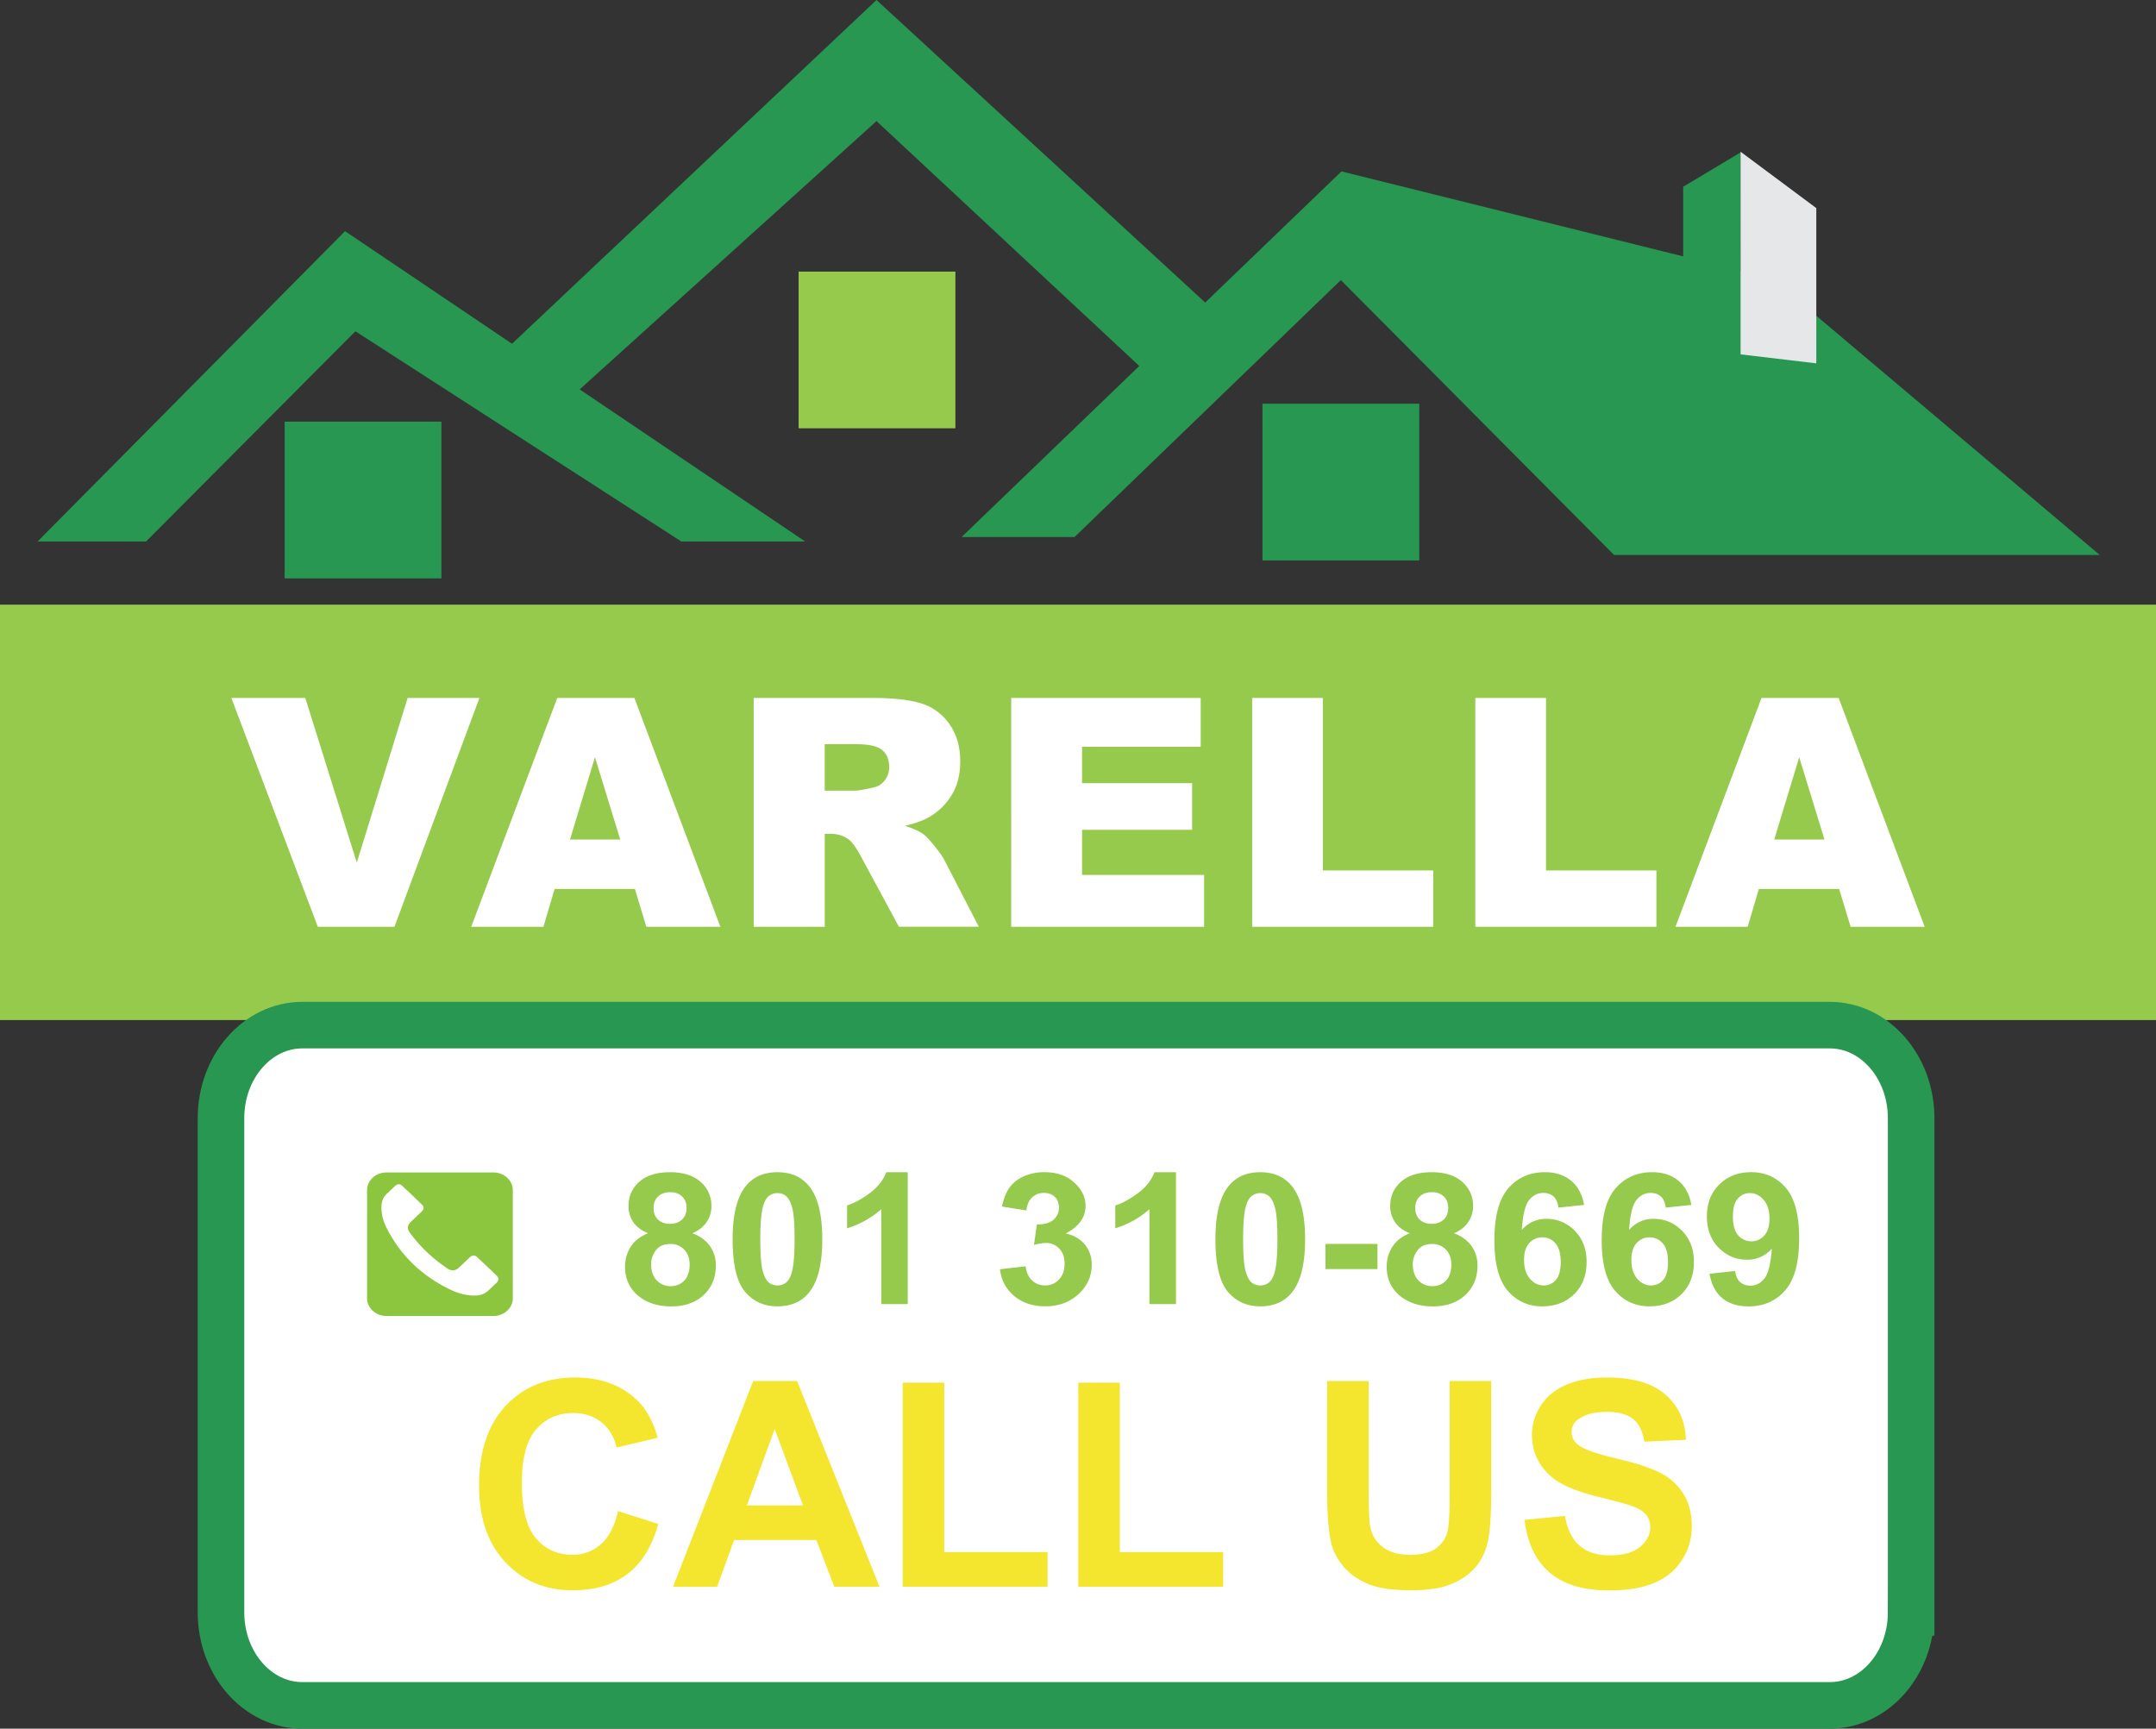
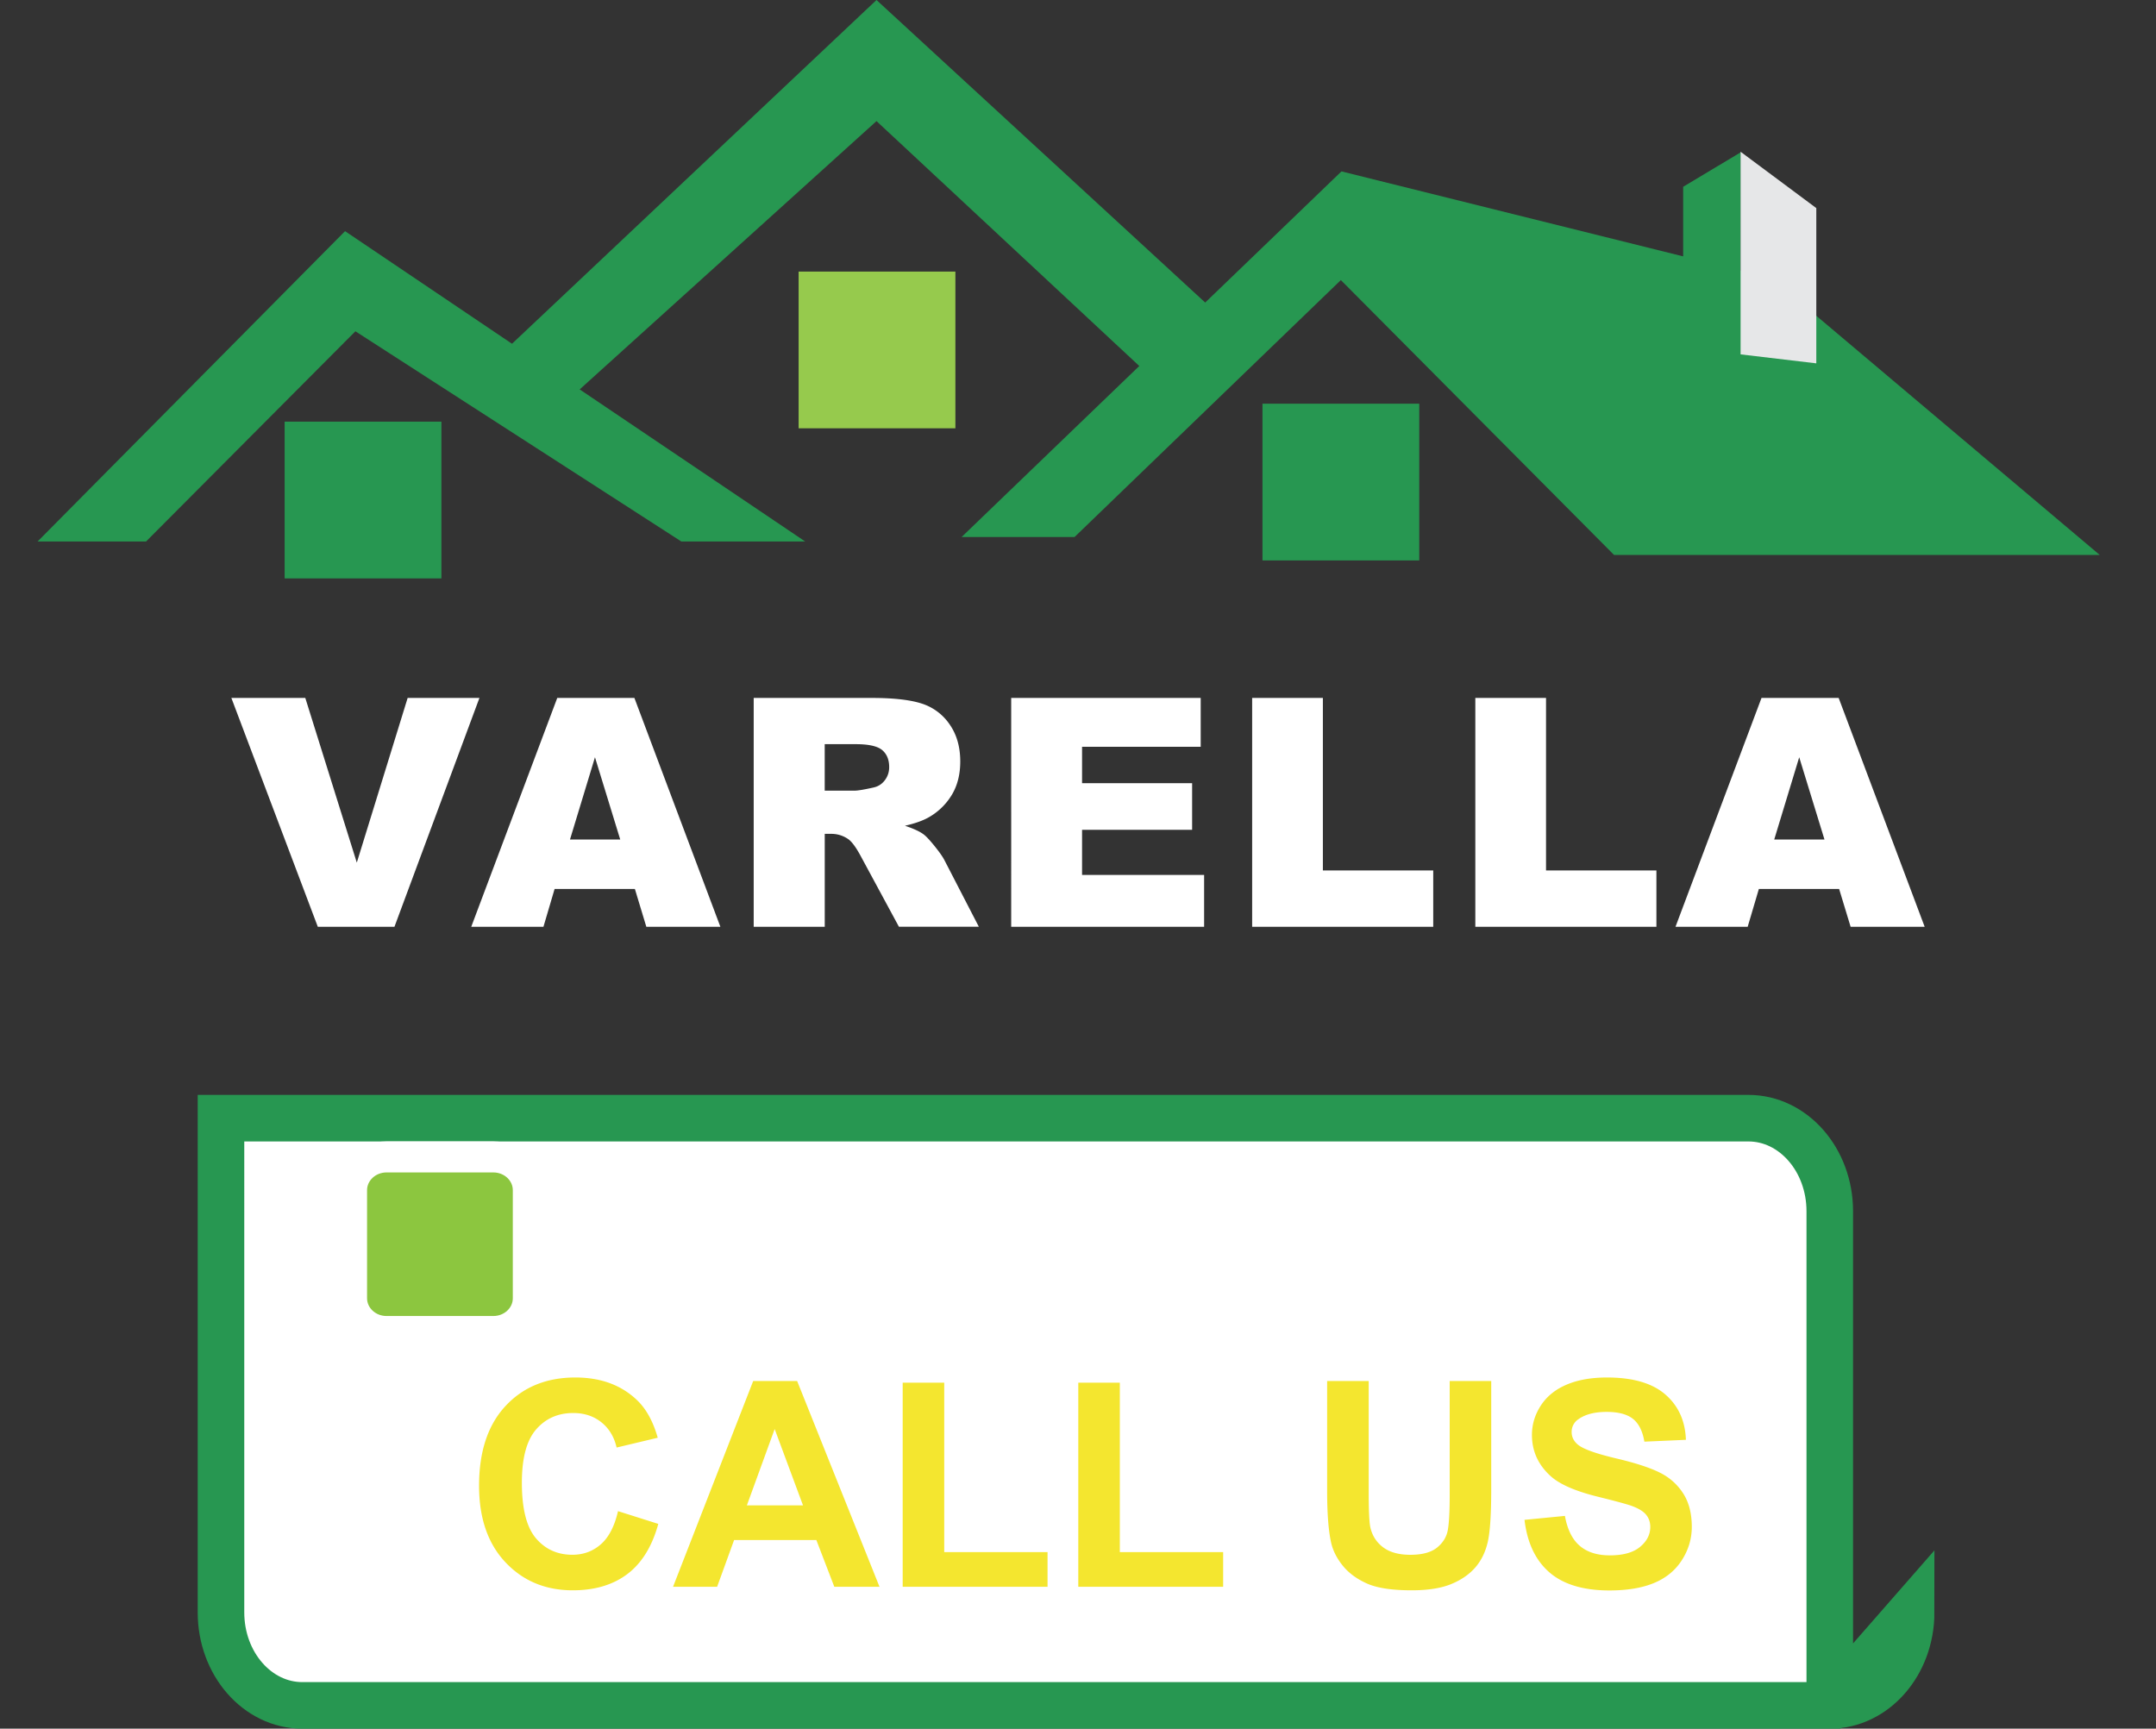
<svg xmlns="http://www.w3.org/2000/svg" viewBox="12.086 6.081 138.918 111.391">
  <rect x="12.086" y="6.081" width="138.918" height="111.391" fill="#333333" stroke="none" />
  <path fill="#8FC744" d="M122.702 18.32l-.049.092-.101-.018.047-.094z" />
  <path fill="#279751" d="M21.496 40.974l13.49-13.546 21.002 13.546h7.979L34.319 20.976 14.507 40.974z" />
  <path fill="#279751" d="M43.622 29.603l24.94-23.522 21.313 19.618-4.124 4.206-17.189-16.021L48.26 32.237z" />
  <path fill="#279751" d="M126.27 24.027l-27.749-6.902-24.475 23.559h7.278l17.158-16.555 17.604 17.713h31.295z" />
  <path fill="#279751" d="M124.256 15.888l-3.719 2.231v5.431h3.695zM118.51 23.563l10.404 3.008 9.439 13.493-18.374-6.297" />
  <path fill="#E6E7E8" d="M124.238 15.859v13.057l4.878.578V19.49" />
  <path fill="#279751" d="M30.426 33.251h10.102v10.101H30.426z" />
  <path fill="#96CA4D" d="M63.544 23.58h10.101v10.1H63.544z" />
  <path fill="#279751" d="M93.432 32.094h10.101v10.1H93.432z" />
  <g fill="#D7DF23">
-     <path d="M28.39 55.464l.079-.206h.03l.084.206h-.03l-.024-.062h-.086l-.023.062h-.03zm.06-.084h.07l-.022-.058-.014-.042a.146.146 0 0 1-.012.039l-.022.061zM28.598 55.477l.025.003c.001.007.004.013.008.016.006.005.015.007.026.007.012 0 .021-.002.027-.007a.03.03 0 0 0 .012-.02.19.19 0 0 0 .002-.032.056.056 0 0 1-.041.019c-.021 0-.037-.007-.048-.022a.084.084 0 0 1-.017-.053.1.1 0 0 1 .007-.039.054.054 0 0 1 .023-.028.058.058 0 0 1 .035-.01.05.05 0 0 1 .043.021v-.018h.023v.13a.12.12 0 0 1-.007.049.049.049 0 0 1-.022.023.087.087 0 0 1-.039.008.07.07 0 0 1-.043-.012c-.01-.007-.014-.019-.014-.035zm.02-.091c0 .02.004.035.012.043a.037.037 0 0 0 .03.013.037.037 0 0 0 .029-.013.066.066 0 0 0 .012-.042c0-.018-.004-.032-.012-.041a.038.038 0 0 0-.029-.014.04.04 0 0 0-.029.013.067.067 0 0 0-.013.041zM28.861 55.464v-.022a.055.055 0 0 1-.048.026.064.064 0 0 1-.024-.005c-.007-.004-.014-.008-.017-.013a.098.098 0 0 1-.008-.018l-.001-.024v-.093h.025v.083c0 .012 0 .022.002.026.001.007.004.012.009.015a.033.033 0 0 0 .041 0 .023.023 0 0 0 .014-.016.102.102 0 0 0 .003-.029v-.08h.026v.149h-.022zM28.923 55.287v-.029h.025v.029h-.025zm0 .177v-.149h.025v.149h-.025zM28.987 55.464v-.149h.023v.021a.052.052 0 0 1 .048-.025.06.06 0 0 1 .024.004.059.059 0 0 1 .017.013.04.04 0 0 1 .008.019.136.136 0 0 1 .001.024v.092h-.025v-.09c0-.011 0-.018-.003-.023a.024.024 0 0 0-.011-.013.042.042 0 0 0-.017-.005.043.043 0 0 0-.028.01c-.008.008-.012.021-.012.039v.082l-.025.001zM29.245 55.447a.107.107 0 0 1-.027.016.087.087 0 0 1-.028.005.056.056 0 0 1-.038-.012.041.041 0 0 1-.012-.031c0-.007.001-.014.004-.02a.044.044 0 0 1 .012-.015c.006-.004.013-.006.019-.009a.195.195 0 0 1 .022-.003.166.166 0 0 0 .045-.009v-.006c0-.011-.002-.018-.007-.022-.007-.005-.017-.009-.029-.009s-.021.002-.027.007c-.005.003-.01.012-.012.022l-.025-.004a.045.045 0 0 1 .011-.025.049.049 0 0 1 .023-.015.116.116 0 0 1 .065-.001c.008.004.014.007.018.012s.006.01.008.017l.001.024v.034c0 .023.001.038.002.045a.048.048 0 0 0 .006.018h-.026l-.005-.019zm-.002-.058a.187.187 0 0 1-.041.01.066.066 0 0 0-.023.005.016.016 0 0 0-.01.008.025.025 0 0 0-.004.012c0 .007.003.012.008.017.005.005.013.007.022.007s.019-.002.026-.007a.037.037 0 0 0 .017-.018.057.057 0 0 0 .004-.025v-.009zM29.309 55.464v-.206h.025v.206h-.025zM29.47 55.464v-.018a.05.05 0 0 1-.042.022.064.064 0 0 1-.033-.01.063.063 0 0 1-.024-.027.103.103 0 0 1-.008-.041c0-.014.002-.028.007-.04a.066.066 0 0 1 .022-.029.057.057 0 0 1 .034-.01c.009 0 .017.001.024.005.007.004.013.01.018.015v-.074h.025v.206l-.023.001zm-.08-.075c0 .02.004.034.012.043a.037.037 0 0 0 .029.014.035.035 0 0 0 .028-.014.068.068 0 0 0 .011-.042c0-.021-.004-.035-.012-.045a.035.035 0 0 0-.028-.014.04.04 0 0 0-.029.013.086.086 0 0 0-.011.045zM29.524 55.389c0-.027.008-.048.023-.061a.063.063 0 0 1 .046-.017c.021 0 .037.006.051.02.013.013.019.032.019.056a.092.092 0 0 1-.009.045.05.05 0 0 1-.025.025.066.066 0 0 1-.037.01.067.067 0 0 1-.05-.02c-.012-.013-.018-.033-.018-.058zm.026 0c0 .02.004.034.013.043.008.009.019.015.031.015s.023-.005.032-.015c.009-.01.012-.024.012-.044 0-.019-.003-.032-.012-.042a.042.042 0 0 0-.032-.014.041.041 0 0 0-.031.014c-.009.01-.013.024-.013.043z" />
-   </g>
-   <path fill="#96CA4D" d="M12.086 45.043h138.918v26.768H12.086z" />
+     </g>
  <g fill="#FFF">
    <path d="M26.994 51.054h4.763l3.319 10.612 3.276-10.612h4.625L37.502 65.8h-4.939l-5.569-14.746zM52.994 63.365H47.82l-.718 2.435H42.45l5.542-14.746h4.97l5.54 14.746h-4.771l-.737-2.435zm-.945-3.188l-1.627-5.301-1.61 5.301h3.237zM60.649 65.8V51.054h7.595c1.408 0 2.484.121 3.229.362a3.427 3.427 0 0 1 1.8 1.343c.457.652.685 1.449.685 2.388 0 .818-.174 1.524-.523 2.118a4.09 4.09 0 0 1-1.439 1.442c-.39.234-.923.429-1.601.583.543.181.938.362 1.186.544.168.121.411.379.729.774.319.397.531.701.638.917l2.207 4.272h-5.149l-2.435-4.505c-.31-.584-.584-.963-.826-1.137a1.902 1.902 0 0 0-1.116-.343h-.402V65.8h-4.578zm4.577-8.771h1.921c.208 0 .61-.066 1.207-.2.302-.062.548-.215.739-.464.191-.248.286-.533.286-.854 0-.476-.15-.841-.451-1.097-.303-.254-.87-.381-1.701-.381h-2.002v2.996zM77.241 51.054h12.21v3.148h-7.644v2.344h7.091v3.007h-7.091v2.908h7.864V65.8h-12.43V51.054zM92.766 51.054h4.557v11.115h7.111V65.8H92.766V51.054zM107.145 51.054h4.557v11.115h7.112V65.8h-11.668V51.054zM130.587 63.365h-5.172l-.72 2.435h-4.651l5.542-14.746h4.971l5.541 14.746h-4.771l-.74-2.435zm-.944-3.188l-1.628-5.301-1.61 5.301h3.238z" />
  </g>
-   <path fill="#FFF" stroke="#279751" stroke-miterlimit="10" stroke-width="3" d="M135.227 109.977c0 3.313-2.349 5.995-5.243 5.995H31.568c-2.896 0-5.243-2.683-5.243-5.995V78.133c0-3.312 2.347-5.996 5.243-5.996h98.416c2.895 0 5.243 2.685 5.243 5.996v31.844z" />
+   <path fill="#FFF" stroke="#279751" stroke-miterlimit="10" stroke-width="3" d="M135.227 109.977c0 3.313-2.349 5.995-5.243 5.995H31.568c-2.896 0-5.243-2.683-5.243-5.995V78.133h98.416c2.895 0 5.243 2.685 5.243 5.996v31.844z" />
  <g fill="#96CA4D">
-     <path d="M53.845 85.548c-.441-.179-.762-.422-.962-.732-.2-.309-.3-.649-.3-1.018 0-.631.231-1.152.695-1.564.463-.413 1.122-.619 1.976-.619.846 0 1.502.206 1.97.619.467.412.702.934.702 1.564 0 .393-.108.742-.322 1.048s-.516.539-.905.702c.494.187.87.462 1.126.824.257.361.385.779.385 1.253 0 .781-.262 1.416-.786 1.905-.524.489-1.222.732-2.091.732-.81 0-1.484-.202-2.022-.605-.635-.477-.953-1.132-.953-1.964 0-.456.119-.877.358-1.26.239-.382.615-.678 1.129-.885zm.194 1.99c0 .446.121.796.361 1.046.241.25.542.375.901.375.352 0 .644-.121.875-.36.23-.24.346-.588.346-1.042 0-.397-.117-.716-.352-.956a1.197 1.197 0 0 0-.893-.361c-.417 0-.728.137-.932.409-.204.274-.306.57-.306.889zm.158-3.626c0 .323.096.576.289.757.191.182.448.272.768.272.324 0 .582-.092.777-.274.194-.184.292-.437.292-.759 0-.305-.097-.548-.289-.731-.192-.184-.446-.274-.761-.274-.328 0-.589.093-.784.277-.195.185-.292.43-.292.732zM62.179 81.615c.862 0 1.536.294 2.022.878.578.692.868 1.843.868 3.447 0 1.601-.291 2.751-.874 3.452-.482.578-1.154.866-2.016.866-.866 0-1.564-.316-2.093-.95-.531-.632-.795-1.762-.795-3.386 0-1.593.291-2.739.874-3.441.48-.577 1.152-.866 2.014-.866zm0 1.346a.878.878 0 0 0-.552.188c-.162.125-.287.349-.376.673-.117.419-.176 1.125-.176 2.118s.053 1.676.158 2.046c.105.373.238.619.398.742.159.124.342.185.548.185s.391-.062.553-.187c.161-.125.287-.35.376-.674.117-.415.176-1.119.176-2.112s-.053-1.676-.158-2.047c-.104-.371-.238-.619-.398-.744a.868.868 0 0 0-.549-.188zM70.574 90.114h-1.705V84a5.954 5.954 0 0 1-2.204 1.229v-1.471c.445-.139.928-.401 1.451-.788s.88-.839 1.075-1.355h1.384v8.499zM76.517 87.867l1.651-.189c.053.4.194.705.425.917.23.212.51.317.837.317.353 0 .649-.126.89-.38.241-.255.361-.598.361-1.027 0-.408-.116-.732-.347-.972a1.129 1.129 0 0 0-.843-.357c-.218 0-.479.041-.784.121l.189-1.321c.461.012.813-.084 1.056-.286a.995.995 0 0 0 .364-.806c0-.284-.089-.512-.267-.68-.178-.171-.415-.255-.709-.255-.292 0-.541.096-.747.288-.206.192-.332.475-.376.843l-1.572-.254c.109-.512.274-.92.494-1.226.221-.307.529-.548.923-.724a3.257 3.257 0 0 1 1.327-.263c.838 0 1.509.255 2.015.764.417.415.626.885.626 1.408 0 .743-.427 1.336-1.281 1.778.51.103.917.336 1.224.697.305.363.458.8.458 1.313 0 .741-.285 1.375-.855 1.898-.571.523-1.281.785-2.131.785-.805 0-1.473-.221-2.003-.661-.532-.439-.84-1.015-.925-1.728zM87.856 90.114H86.15V84a5.95 5.95 0 0 1-2.203 1.229v-1.471c.445-.139.928-.401 1.451-.788.522-.387.88-.839 1.075-1.355h1.384v8.499zM93.289 81.615c.862 0 1.536.294 2.022.878.579.692.868 1.843.868 3.447 0 1.601-.291 2.751-.875 3.452-.481.578-1.153.866-2.015.866-.866 0-1.564-.316-2.095-.95-.53-.632-.794-1.762-.794-3.386 0-1.593.291-2.739.874-3.441.481-.577 1.153-.866 2.015-.866zm0 1.346c-.207 0-.391.063-.552.188s-.288.349-.376.673c-.118.419-.176 1.125-.176 2.118s.053 1.676.158 2.046c.105.373.237.619.398.742a.867.867 0 0 0 .549.185c.206 0 .391-.062.552-.187s.287-.35.376-.674c.118-.415.176-1.119.176-2.112s-.053-1.676-.158-2.047c-.105-.371-.237-.619-.397-.744a.87.87 0 0 0-.55-.188zM97.49 87.857v-1.622h3.351v1.622H97.49zM102.923 85.548c-.441-.179-.762-.422-.962-.732a1.838 1.838 0 0 1-.301-1.018c0-.631.231-1.152.695-1.564.463-.413 1.121-.619 1.976-.619.845 0 1.502.206 1.969.619.468.412.701.934.701 1.564 0 .393-.107.742-.322 1.048s-.516.539-.904.702c.494.187.869.462 1.125.824.257.361.386.779.386 1.253 0 .781-.262 1.416-.786 1.905s-1.221.732-2.091.732c-.81 0-1.483-.202-2.021-.605-.635-.477-.953-1.132-.953-1.964 0-.456.12-.877.358-1.26.239-.382.616-.678 1.13-.885zm.194 1.99c0 .446.12.796.361 1.046s.541.375.902.375c.352 0 .644-.121.874-.36.231-.24.346-.588.346-1.042 0-.397-.118-.716-.352-.956s-.532-.361-.893-.361c-.417 0-.728.137-.932.409-.204.274-.306.57-.306.889zm.157-3.626c0 .323.096.576.289.757.192.182.449.272.769.272.324 0 .582-.092.776-.274.194-.184.292-.437.292-.759 0-.305-.096-.548-.289-.731s-.446-.274-.762-.274c-.328 0-.589.093-.783.277-.194.185-.292.43-.292.732zM114.153 83.723l-1.651.173c-.041-.323-.146-.562-.315-.716-.17-.154-.391-.23-.661-.23-.361 0-.665.152-.915.461-.249.309-.406.949-.47 1.923a2.035 2.035 0 0 1 1.584-.715 2.48 2.48 0 0 1 1.831.773c.507.516.761 1.182.761 1.997 0 .865-.267 1.561-.801 2.084-.535.523-1.22.785-2.058.785-.898 0-1.637-.331-2.216-.996-.579-.663-.868-1.752-.868-3.265 0-1.551.302-2.669.905-3.354.602-.687 1.386-1.029 2.349-1.029.676 0 1.235.18 1.678.541.444.361.725.882.847 1.568zm-3.867 3.539c0 .527.127.934.383 1.221.254.286.546.43.874.43.315 0 .579-.117.789-.352.21-.235.315-.619.315-1.156 0-.549-.113-.952-.34-1.207a1.085 1.085 0 0 0-.849-.385c-.328 0-.605.122-.832.366-.227.244-.34.604-.34 1.083zM121.066 83.723l-1.65.173c-.041-.323-.146-.562-.315-.716-.17-.154-.391-.23-.662-.23-.36 0-.665.152-.914.461-.249.309-.406.949-.47 1.923a2.035 2.035 0 0 1 1.584-.715c.712 0 1.322.257 1.83.773.509.516.762 1.182.762 1.997 0 .865-.267 1.561-.801 2.084-.534.523-1.22.785-2.058.785-.898 0-1.637-.331-2.215-.996-.579-.663-.868-1.752-.868-3.265 0-1.551.3-2.669.904-3.354.603-.687 1.386-1.029 2.35-1.029.675 0 1.234.18 1.677.541.443.361.725.882.846 1.568zm-3.866 3.539c0 .527.127.934.382 1.221.255.286.547.43.874.43.316 0 .579-.117.79-.352.21-.235.315-.619.315-1.156 0-.549-.113-.952-.34-1.207a1.087 1.087 0 0 0-.85-.385c-.328 0-.605.122-.831.366-.227.244-.34.604-.34 1.083zM122.238 88.156l1.651-.174c.04.32.146.556.315.71.171.154.395.232.674.232.353 0 .651-.154.898-.462.246-.309.405-.947.475-1.917a2.089 2.089 0 0 1-1.609.709c-.7 0-1.305-.257-1.813-.769-.507-.516-.762-1.185-.762-2.008 0-.857.268-1.551.805-2.076.536-.525 1.219-.788 2.049-.788.902 0 1.643.332 2.221.997.579.664.869 1.756.869 3.275 0 1.549-.303 2.664-.904 3.349-.604.686-1.389 1.027-2.355 1.027-.696 0-1.259-.176-1.688-.527-.429-.35-.705-.876-.826-1.578zm3.862-3.544c0-.523-.127-.93-.38-1.219-.253-.288-.546-.432-.877-.432-.315 0-.577.117-.786.354-.209.236-.313.625-.313 1.163 0 .548.113.947.34 1.204.227.256.51.384.851.384.327 0 .604-.123.827-.369.224-.247.338-.608.338-1.085z" />
-   </g>
+     </g>
  <g fill-rule="evenodd" clip-rule="evenodd">
    <path fill="#8CC63F" stroke="#FFF" stroke-miterlimit="10" stroke-width="2" d="M46.128 89.738c0 1.183-1.009 2.143-2.253 2.143H36.99c-1.244 0-2.253-.96-2.253-2.143v-6.965c0-1.183 1.009-2.143 2.253-2.143h6.885c1.245 0 2.253.96 2.253 2.143v6.965z" />
-     <path fill="#FFF" d="M42.596 89.564c-.529-.015-1.053-.167-1.544-.407-1.78-.87-3.125-2.153-4.011-3.863-.242-.464-.398-.957-.376-1.487.013-.319.112-.604.37-.829.169-.146.326-.307.489-.461s.319-.17.484-.018c.429.397.852.802 1.27 1.212.149.146.13.297-.027.445-.229.22-.462.436-.689.656-.232.226-.257.447-.067.703a9.634 9.634 0 0 0 2.42 2.304c.275.184.511.16.755-.069.228-.212.451-.429.676-.642.164-.156.323-.17.484-.021.424.394.845.791 1.259 1.195.166.161.147.31-.024.474-.145.137-.29.273-.433.412-.31.297-.562.397-1.036.396z" />
  </g>
  <g fill="#F4E62F">
    <path d="M51.907 103.455l2.595.822c-.398 1.447-1.059 2.522-1.985 3.225-.925.702-2.1 1.054-3.522 1.054-1.761 0-3.208-.602-4.341-1.805-1.134-1.203-1.7-2.848-1.7-4.933 0-2.207.569-3.921 1.709-5.143 1.139-1.222 2.637-1.832 4.495-1.832 1.622 0 2.939.48 3.952 1.438.603.567 1.055 1.382 1.356 2.444l-2.65.632c-.157-.687-.484-1.229-.981-1.628-.498-.397-1.102-.597-1.813-.597-.983 0-1.78.353-2.392 1.058-.612.706-.918 1.849-.918 3.428 0 1.677.301 2.87.904 3.582.603.711 1.387 1.066 2.352 1.066.711 0 1.323-.226 1.836-.678s.88-1.163 1.103-2.133zM68.756 108.33h-2.912l-1.158-3.013h-5.3l-1.094 3.013h-2.84l5.164-13.26h2.832l5.308 13.26zm-4.929-5.246L62 98.164l-1.791 4.92h3.618zM70.249 108.33V95.179h2.677v10.916h6.657v2.235h-9.334zM81.563 108.33V95.179h2.677v10.916h6.657v2.235h-9.334zM97.598 95.071h2.678v7.182c0 1.139.033 1.877.099 2.216.115.542.387.978.818 1.307s1.021.492 1.768.492c.76 0 1.333-.154 1.719-.465.385-.311.618-.692.696-1.145.079-.452.118-1.202.118-2.253v-7.334h2.677v6.965c0 1.591-.072 2.715-.217 3.373-.145.657-.412 1.212-.801 1.664s-.909.813-1.56 1.081-1.501.402-2.55.402c-1.267 0-2.227-.146-2.881-.438-.654-.293-1.171-.673-1.551-1.141-.38-.467-.63-.957-.751-1.469-.175-.76-.262-1.882-.262-3.365v-7.072zM110.315 104.016l2.604-.254c.157.875.475 1.517.955 1.927.479.411 1.126.615 1.94.615.862 0 1.512-.183 1.949-.548.437-.364.655-.79.655-1.279 0-.313-.092-.58-.276-.8-.184-.221-.505-.412-.963-.575-.313-.108-1.028-.302-2.143-.578-1.435-.355-2.442-.793-3.021-1.312-.814-.729-1.221-1.62-1.221-2.669 0-.675.191-1.306.574-1.895.383-.588.935-1.036 1.655-1.342.721-.309 1.59-.463 2.609-.463 1.665 0 2.917.365 3.758 1.095s1.282 1.704 1.325 2.921l-2.677.118c-.115-.682-.361-1.171-.737-1.47-.377-.299-.942-.447-1.696-.447-.778 0-1.387.159-1.827.479a.965.965 0 0 0-.425.823c0 .314.132.582.398.806.337.282 1.158.578 2.46.887 1.303.306 2.265.625 2.89.953a3.714 3.714 0 0 1 1.465 1.348c.353.57.528 1.274.528 2.112 0 .76-.211 1.471-.633 2.134-.422.664-1.019 1.157-1.79 1.479-.772.323-1.734.484-2.886.484-1.676 0-2.963-.387-3.862-1.162-.897-.776-1.434-1.904-1.608-3.387z" />
  </g>
</svg>